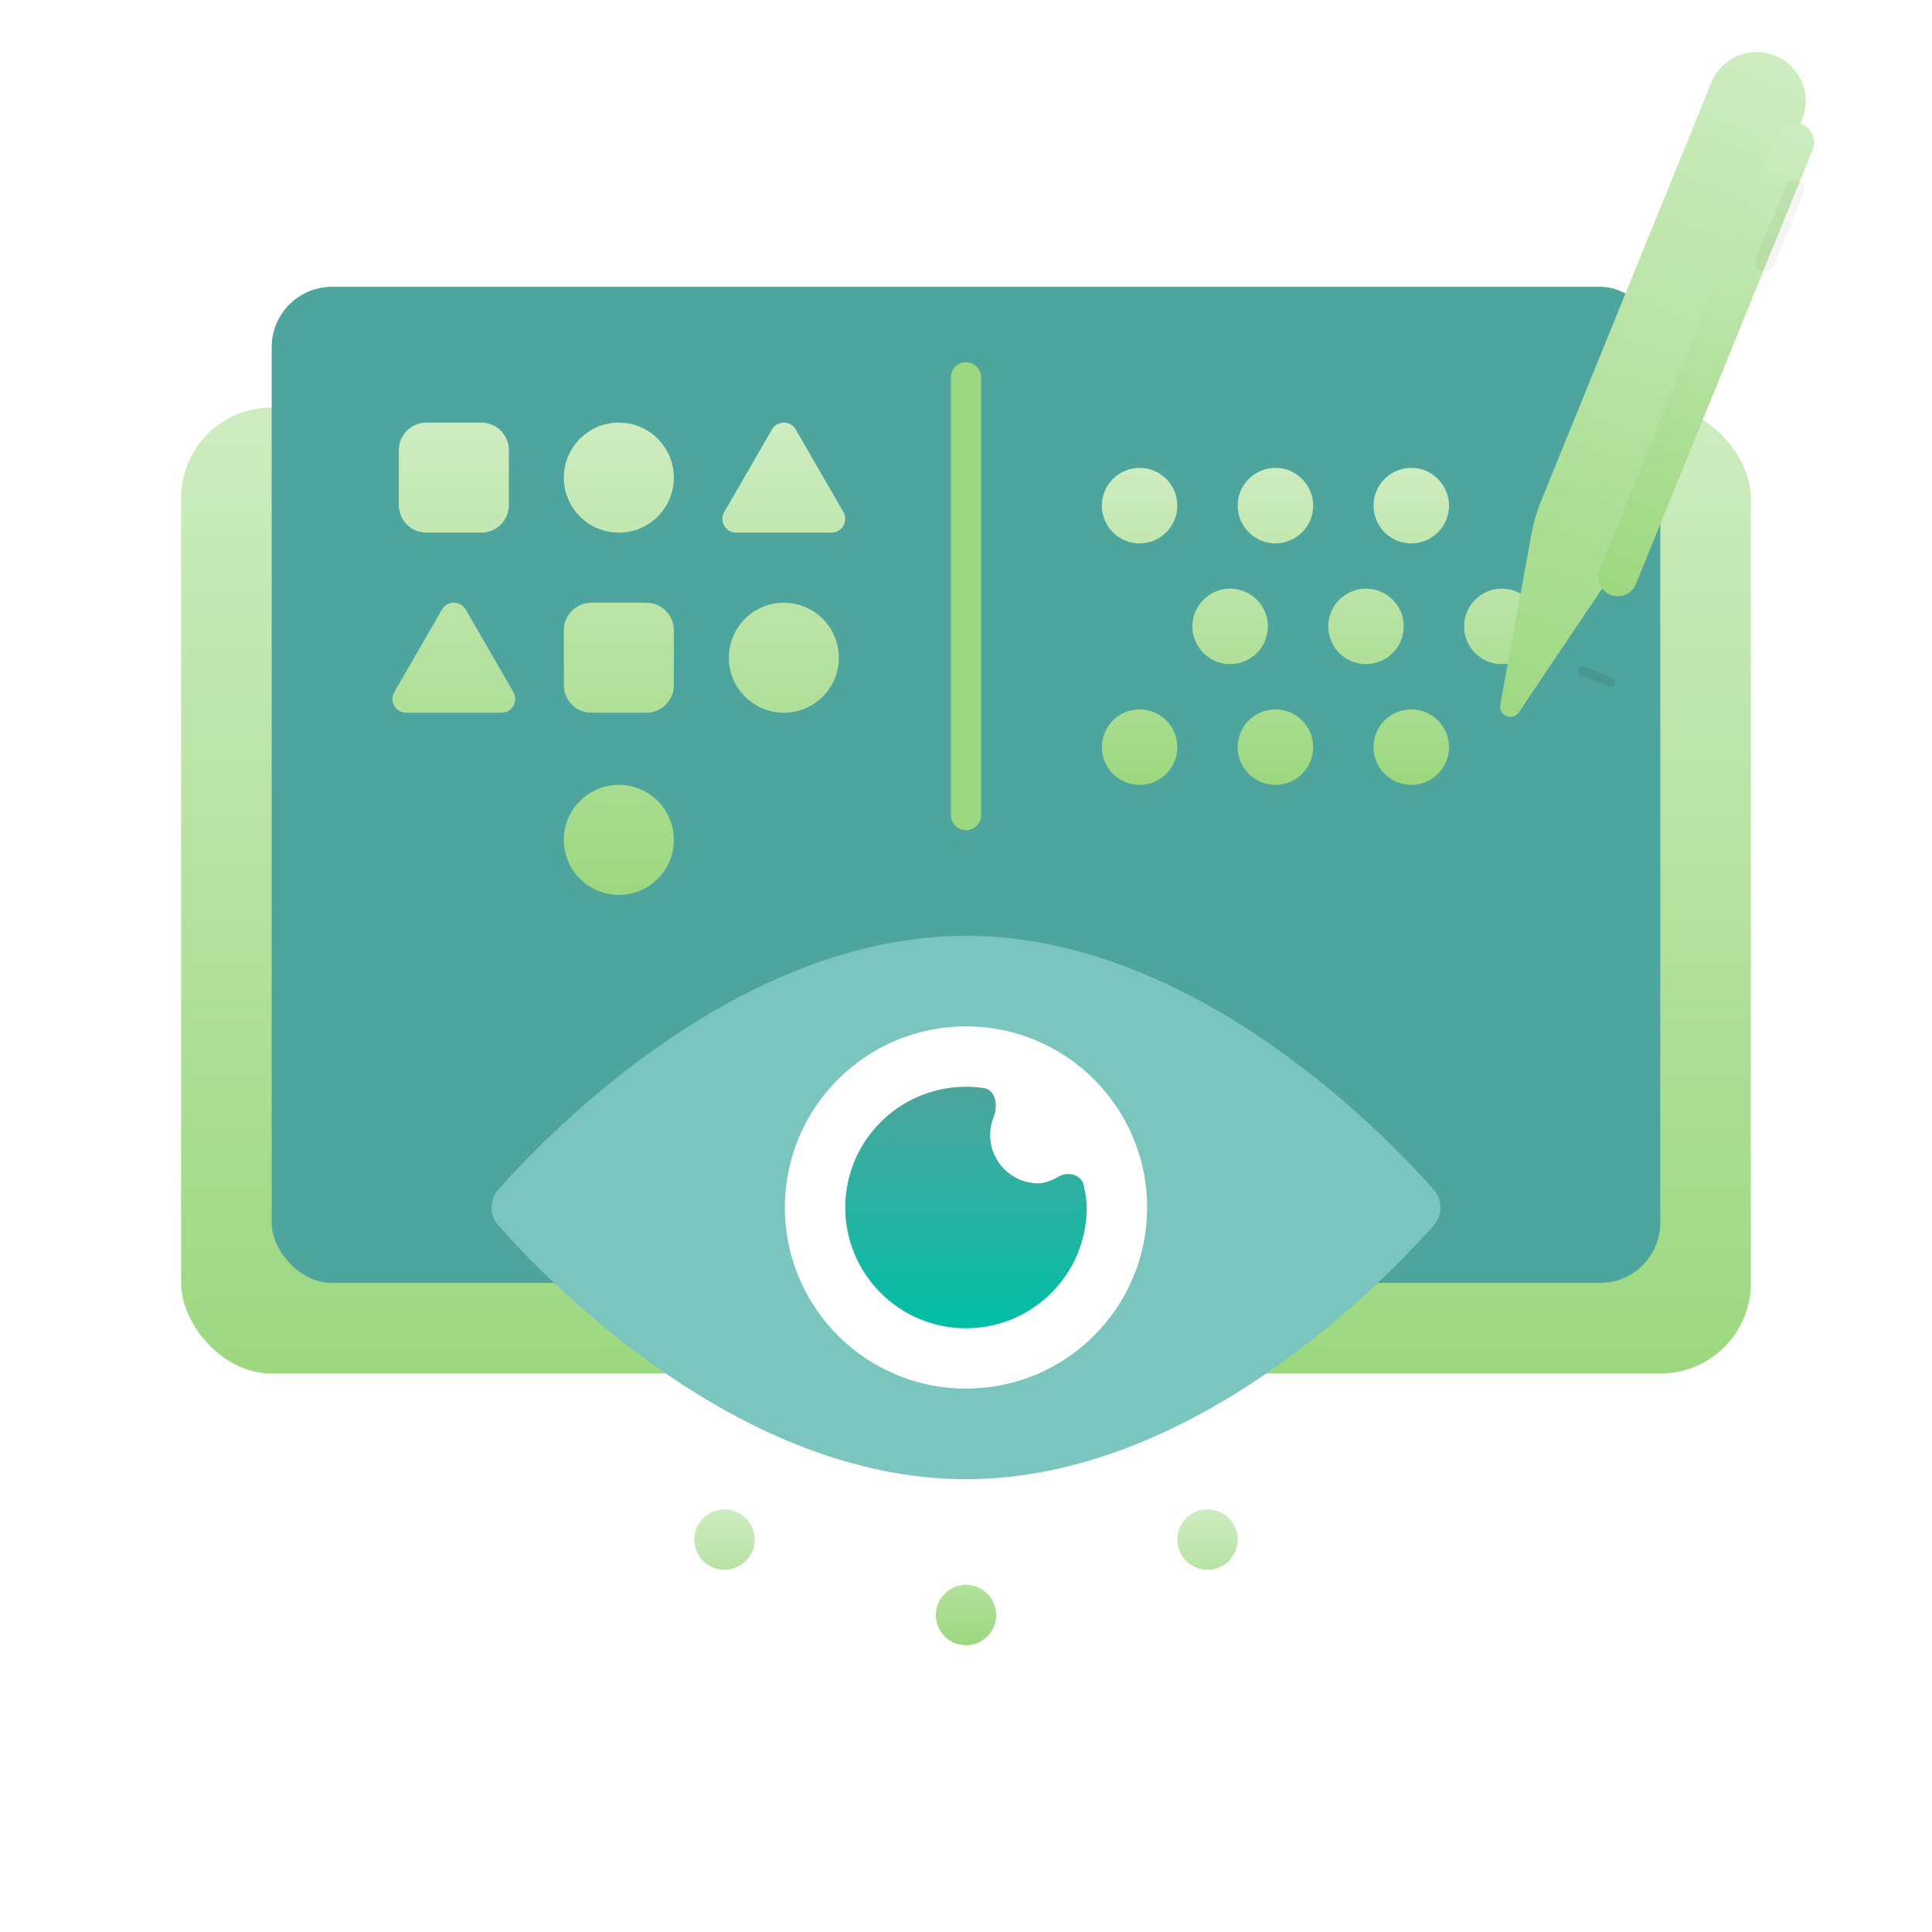
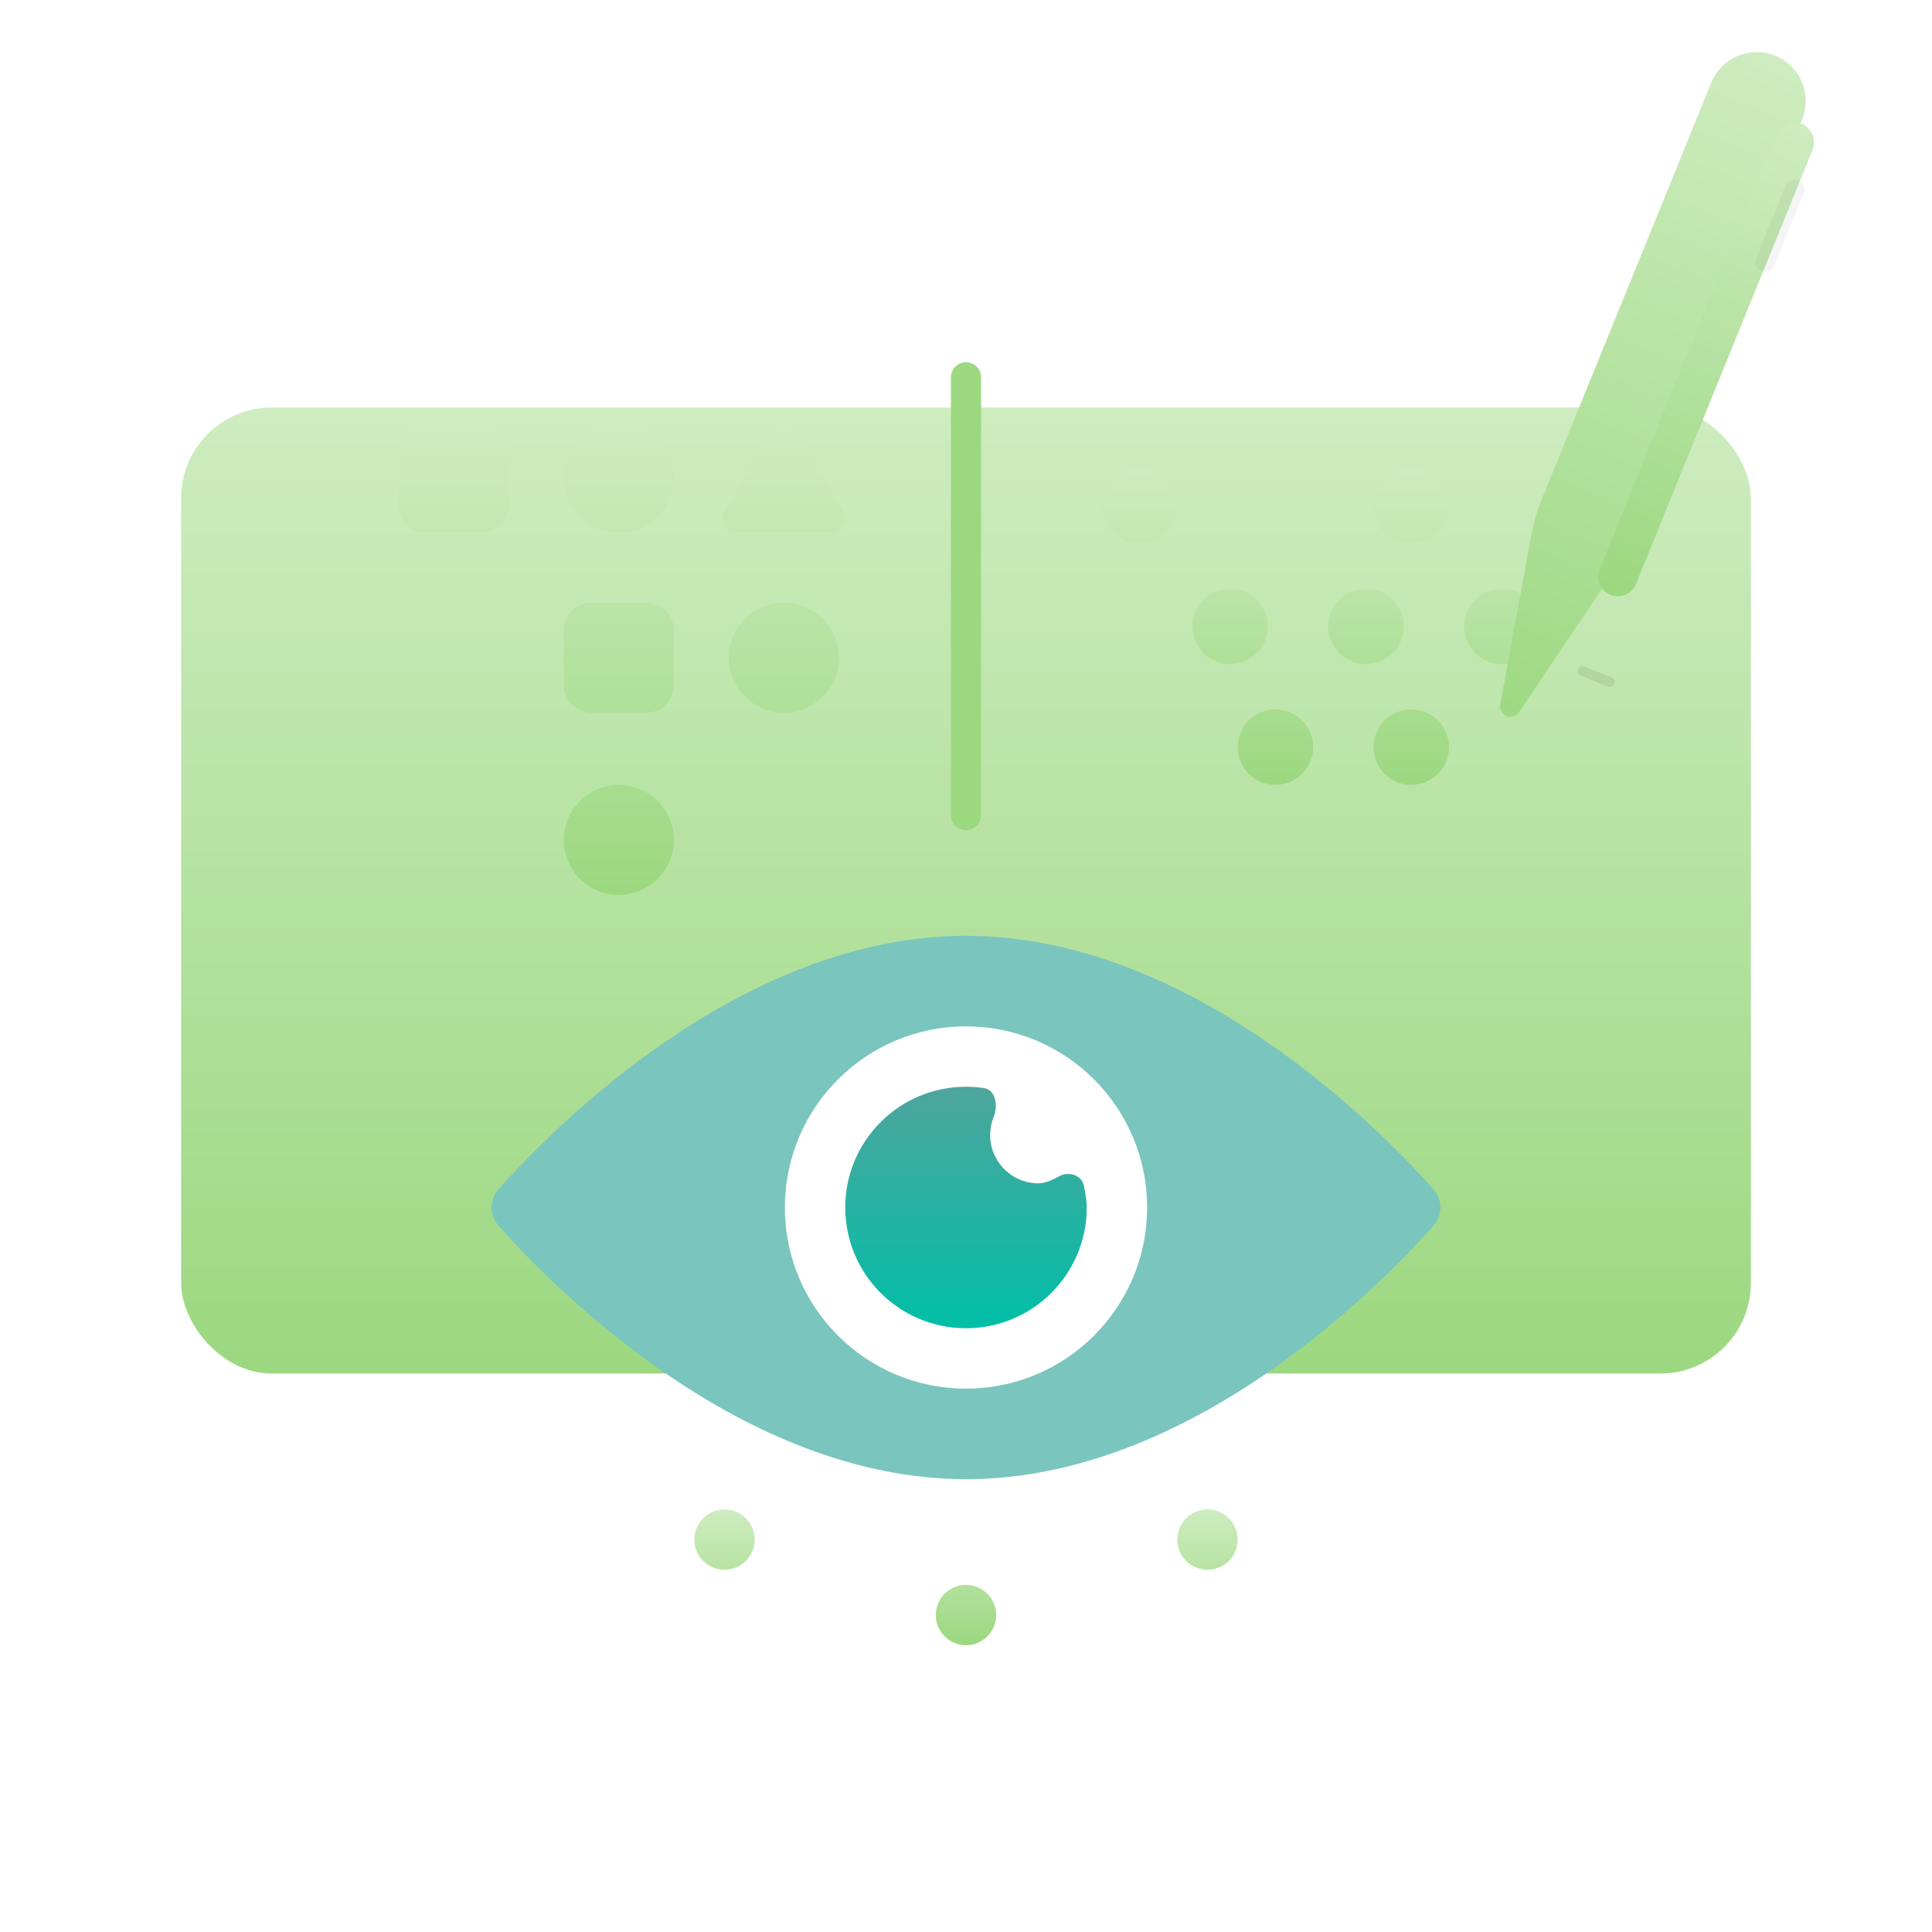
<svg xmlns="http://www.w3.org/2000/svg" width="180" height="180" viewBox="0 0 180 180" fill="none">
  <rect x="16.875" y="37.969" width="146.25" height="90" rx="8.438" fill="url(#paint0_linear_2395_196062)" />
-   <rect x="25.312" y="26.719" width="129.375" height="92.812" rx="5.625" fill="#4EA59D" />
  <path d="M90 35.156L90 75.938" stroke="#9CD880" stroke-width="2.812" stroke-linecap="round" />
  <path d="M109.688 47.109C109.688 49.051 108.114 50.625 106.172 50.625C104.23 50.625 102.656 49.051 102.656 47.109C102.656 45.168 104.23 43.594 106.172 43.594C108.114 43.594 109.688 45.168 109.688 47.109Z" fill="url(#paint1_linear_2395_196062)" />
-   <path d="M109.688 69.609C109.688 71.551 108.114 73.125 106.172 73.125C104.23 73.125 102.656 71.551 102.656 69.609C102.656 67.668 104.23 66.094 106.172 66.094C108.114 66.094 109.688 67.668 109.688 69.609Z" fill="url(#paint2_linear_2395_196062)" />
  <path d="M114.609 61.875C116.551 61.875 118.125 60.301 118.125 58.359C118.125 56.418 116.551 54.844 114.609 54.844C112.668 54.844 111.094 56.418 111.094 58.359C111.094 60.301 112.668 61.875 114.609 61.875Z" fill="url(#paint3_linear_2395_196062)" />
-   <path d="M122.344 47.109C122.344 49.051 120.77 50.625 118.828 50.625C116.886 50.625 115.312 49.051 115.312 47.109C115.312 45.168 116.886 43.594 118.828 43.594C120.77 43.594 122.344 45.168 122.344 47.109Z" fill="url(#paint4_linear_2395_196062)" />
  <path d="M118.828 73.125C120.77 73.125 122.344 71.551 122.344 69.609C122.344 67.668 120.77 66.094 118.828 66.094C116.886 66.094 115.312 67.668 115.312 69.609C115.312 71.551 116.886 73.125 118.828 73.125Z" fill="url(#paint5_linear_2395_196062)" />
  <path d="M130.781 58.359C130.781 60.301 129.207 61.875 127.266 61.875C125.324 61.875 123.75 60.301 123.75 58.359C123.75 56.418 125.324 54.844 127.266 54.844C129.207 54.844 130.781 56.418 130.781 58.359Z" fill="url(#paint6_linear_2395_196062)" />
  <path d="M131.484 50.625C133.426 50.625 135 49.051 135 47.109C135 45.168 133.426 43.594 131.484 43.594C129.543 43.594 127.969 45.168 127.969 47.109C127.969 49.051 129.543 50.625 131.484 50.625Z" fill="url(#paint7_linear_2395_196062)" />
  <path d="M135 69.609C135 71.551 133.426 73.125 131.484 73.125C129.543 73.125 127.969 71.551 127.969 69.609C127.969 67.668 129.543 66.094 131.484 66.094C133.426 66.094 135 67.668 135 69.609Z" fill="url(#paint8_linear_2395_196062)" />
  <path d="M139.922 61.875C141.864 61.875 143.438 60.301 143.438 58.359C143.438 56.418 141.864 54.844 139.922 54.844C137.98 54.844 136.406 56.418 136.406 58.359C136.406 60.301 137.98 61.875 139.922 61.875Z" fill="url(#paint9_linear_2395_196062)" />
  <path d="M133.55 110.801C134.42 111.78 134.42 113.22 133.55 114.199C128.51 119.874 110.923 137.812 90.001 137.812C69.078 137.812 51.491 119.874 46.451 114.199C45.581 113.22 45.581 111.78 46.451 110.801C51.491 105.126 69.078 87.188 90.001 87.188C110.923 87.188 128.51 105.126 133.55 110.801Z" fill="#7AC5BE" />
  <circle cx="90" cy="112.5" r="16.875" fill="white" />
  <path d="M90 123.75C96.213 123.75 101.25 118.713 101.25 112.5C101.25 111.93 101.13 111.176 100.983 110.467C100.774 109.457 99.543 109.095 98.648 109.607C98.029 109.961 97.342 110.25 96.75 110.25C94.265 110.25 92.25 108.235 92.25 105.75C92.25 105.153 92.366 104.584 92.577 104.062C92.997 103.025 92.778 101.538 91.671 101.373C91.126 101.292 90.568 101.25 90 101.25C83.787 101.25 78.75 106.287 78.75 112.5C78.75 118.713 83.787 123.75 90 123.75Z" fill="url(#paint10_linear_2395_196062)" />
  <path d="M90 147.656C91.553 147.656 92.812 148.915 92.812 150.469C92.812 152.022 91.553 153.281 90 153.281C88.447 153.281 87.188 152.022 87.188 150.469C87.188 148.915 88.447 147.656 90 147.656ZM67.5 140.625C69.053 140.625 70.312 141.884 70.312 143.438C70.312 144.991 69.053 146.25 67.5 146.25C65.947 146.25 64.688 144.991 64.688 143.438C64.688 141.884 65.947 140.625 67.5 140.625ZM112.5 140.625C114.053 140.625 115.312 141.884 115.312 143.438C115.312 144.991 114.053 146.25 112.5 146.25C110.947 146.25 109.688 144.991 109.688 143.438C109.688 141.884 110.947 140.625 112.5 140.625Z" fill="url(#paint11_linear_2395_196062)" />
  <path d="M39.721 39.375C38.306 39.375 37.159 40.522 37.159 41.937V47.062C37.159 48.477 38.306 49.624 39.721 49.624H44.846C46.261 49.624 47.408 48.477 47.408 47.062V41.937C47.408 40.522 46.261 39.375 44.846 39.375H39.721Z" fill="url(#paint12_linear_2395_196062)" />
  <path d="M71.92 40.016C72.413 39.161 73.646 39.161 74.139 40.016L78.576 47.702C79.07 48.556 78.453 49.624 77.467 49.624H68.591C67.605 49.624 66.989 48.556 67.482 47.702L71.92 40.016Z" fill="url(#paint13_linear_2395_196062)" />
-   <path d="M41.174 56.795C41.667 55.941 42.9 55.941 43.393 56.795L47.831 64.481C48.324 65.335 47.707 66.403 46.721 66.403H37.846C36.859 66.403 36.243 65.335 36.736 64.481L41.174 56.795Z" fill="url(#paint14_linear_2395_196062)" />
  <path d="M52.532 58.716C52.532 57.301 53.679 56.154 55.094 56.154H60.218C61.633 56.154 62.781 57.301 62.781 58.716V63.841C62.781 65.256 61.633 66.403 60.218 66.403H55.094C53.679 66.403 52.532 65.256 52.532 63.841V58.716Z" fill="url(#paint15_linear_2395_196062)" />
  <path d="M57.656 49.624C60.486 49.624 62.781 47.329 62.781 44.499C62.781 41.669 60.486 39.375 57.656 39.375C54.826 39.375 52.532 41.669 52.532 44.499C52.532 47.329 54.826 49.624 57.656 49.624Z" fill="url(#paint16_linear_2395_196062)" />
  <path d="M62.781 78.249C62.781 81.079 60.486 83.374 57.656 83.374C54.826 83.374 52.532 81.079 52.532 78.249C52.532 75.419 54.826 73.125 57.656 73.125C60.486 73.125 62.781 75.419 62.781 78.249Z" fill="url(#paint17_linear_2395_196062)" />
  <path d="M73.029 66.403C75.859 66.403 78.153 64.109 78.153 61.279C78.153 58.449 75.859 56.154 73.029 56.154C70.199 56.154 67.905 58.449 67.905 61.279C67.905 64.109 70.199 66.403 73.029 66.403Z" fill="url(#paint18_linear_2395_196062)" />
  <g filter="url(#filter0_iii_2395_196062)">
    <path d="M164.238 12.816C165.189 10.48 167.853 9.357 170.189 10.307C172.525 11.258 173.648 13.922 172.698 16.258L156.831 55.256C156.435 56.231 155.939 57.162 155.352 58.036L146.316 71.48C145.735 72.344 144.387 71.795 144.575 70.772L147.491 54.837C147.68 53.802 147.975 52.789 148.372 51.814L164.238 12.816Z" fill="url(#paint19_linear_2395_196062)" />
  </g>
  <g filter="url(#filter1_if_2395_196062)">
    <path d="M166.777 13.849C167.157 12.915 168.222 12.465 169.157 12.846C170.091 13.226 170.54 14.291 170.16 15.226L153.698 55.69C153.317 56.624 152.252 57.074 151.317 56.694C150.383 56.313 149.934 55.248 150.314 54.313L166.777 13.849Z" fill="url(#paint20_linear_2395_196062)" />
  </g>
  <path opacity="0.08" d="M147.045 62.349C147.14 62.116 147.406 62.003 147.64 62.098L150.178 63.131C150.411 63.226 150.524 63.492 150.428 63.726C150.333 63.959 150.067 64.072 149.833 63.977L147.296 62.944C147.062 62.849 146.95 62.583 147.045 62.349Z" fill="black" />
  <path opacity="0.04" d="M166.359 17.295C166.549 16.828 167.082 16.603 167.549 16.793C168.016 16.983 168.241 17.516 168.051 17.983L165.298 24.751C165.107 25.218 164.575 25.442 164.107 25.252C163.64 25.062 163.416 24.529 163.606 24.062L166.359 17.295Z" fill="black" />
  <defs>
    <filter id="filter0_iii_2395_196062" x="141.997" y="7.409" width="31.038" height="64.499" filterUnits="userSpaceOnUse" color-interpolation-filters="sRGB">
      <feFlood flood-opacity="0" result="BackgroundImageFix" />
      <feBlend mode="normal" in="SourceGraphic" in2="BackgroundImageFix" result="shape" />
      <feColorMatrix in="SourceAlpha" type="matrix" values="0 0 0 0 0 0 0 0 0 0 0 0 0 0 0 0 0 0 127 0" result="hardAlpha" />
      <feOffset dx="-1.92" dy="-1.92" />
      <feGaussianBlur stdDeviation="1.92" />
      <feComposite in2="hardAlpha" operator="arithmetic" k2="-1" k3="1" />
      <feColorMatrix type="matrix" values="0 0 0 0 0 0 0 0 0 0 0 0 0 0 0 0 0 0 0.1 0" />
      <feBlend mode="normal" in2="shape" result="effect1_innerShadow_2395_196062" />
      <feColorMatrix in="SourceAlpha" type="matrix" values="0 0 0 0 0 0 0 0 0 0 0 0 0 0 0 0 0 0 127 0" result="hardAlpha" />
      <feOffset dx="-2.56" dy="-2.56" />
      <feGaussianBlur stdDeviation="5.12" />
      <feComposite in2="hardAlpha" operator="arithmetic" k2="-1" k3="1" />
      <feColorMatrix type="matrix" values="0 0 0 0 0 0 0 0 0 0 0 0 0 0 0 0 0 0 0.05 0" />
      <feBlend mode="normal" in2="effect1_innerShadow_2395_196062" result="effect2_innerShadow_2395_196062" />
      <feColorMatrix in="SourceAlpha" type="matrix" values="0 0 0 0 0 0 0 0 0 0 0 0 0 0 0 0 0 0 127 0" result="hardAlpha" />
      <feOffset dx="-0.32" dy="-0.64" />
      <feGaussianBlur stdDeviation="0.48" />
      <feComposite in2="hardAlpha" operator="arithmetic" k2="-1" k3="1" />
      <feColorMatrix type="matrix" values="0 0 0 0 0 0 0 0 0 0 0 0 0 0 0 0 0 0 0.04 0" />
      <feBlend mode="normal" in2="effect2_innerShadow_2395_196062" result="effect3_innerShadow_2395_196062" />
    </filter>
    <filter id="filter1_if_2395_196062" x="148.898" y="11.431" width="21.557" height="45.558" filterUnits="userSpaceOnUse" color-interpolation-filters="sRGB">
      <feFlood flood-opacity="0" result="BackgroundImageFix" />
      <feBlend mode="normal" in="SourceGraphic" in2="BackgroundImageFix" result="shape" />
      <feColorMatrix in="SourceAlpha" type="matrix" values="0 0 0 0 0 0 0 0 0 0 0 0 0 0 0 0 0 0 127 0" result="hardAlpha" />
      <feOffset dx="-1.28" dy="-1.28" />
      <feGaussianBlur stdDeviation="2.56" />
      <feComposite in2="hardAlpha" operator="arithmetic" k2="-1" k3="1" />
      <feColorMatrix type="matrix" values="0 0 0 0 0 0 0 0 0 0 0 0 0 0 0 0 0 0 0.12 0" />
      <feBlend mode="normal" in2="shape" result="effect1_innerShadow_2395_196062" />
      <feGaussianBlur stdDeviation="0.08" result="effect2_foregroundBlur_2395_196062" />
    </filter>
    <linearGradient id="paint0_linear_2395_196062" x1="90" y1="37.969" x2="90" y2="127.969" gradientUnits="userSpaceOnUse">
      <stop stop-color="#CEECC0" />
      <stop offset="1" stop-color="#9CD880" />
    </linearGradient>
    <linearGradient id="paint1_linear_2395_196062" x1="123.047" y1="43.594" x2="123.047" y2="73.125" gradientUnits="userSpaceOnUse">
      <stop stop-color="#CEECC0" />
      <stop offset="1" stop-color="#9CD880" />
    </linearGradient>
    <linearGradient id="paint2_linear_2395_196062" x1="123.047" y1="43.594" x2="123.047" y2="73.125" gradientUnits="userSpaceOnUse">
      <stop stop-color="#CEECC0" />
      <stop offset="1" stop-color="#9CD880" />
    </linearGradient>
    <linearGradient id="paint3_linear_2395_196062" x1="123.047" y1="43.594" x2="123.047" y2="73.125" gradientUnits="userSpaceOnUse">
      <stop stop-color="#CEECC0" />
      <stop offset="1" stop-color="#9CD880" />
    </linearGradient>
    <linearGradient id="paint4_linear_2395_196062" x1="123.047" y1="43.594" x2="123.047" y2="73.125" gradientUnits="userSpaceOnUse">
      <stop stop-color="#CEECC0" />
      <stop offset="1" stop-color="#9CD880" />
    </linearGradient>
    <linearGradient id="paint5_linear_2395_196062" x1="123.047" y1="43.594" x2="123.047" y2="73.125" gradientUnits="userSpaceOnUse">
      <stop stop-color="#CEECC0" />
      <stop offset="1" stop-color="#9CD880" />
    </linearGradient>
    <linearGradient id="paint6_linear_2395_196062" x1="123.047" y1="43.594" x2="123.047" y2="73.125" gradientUnits="userSpaceOnUse">
      <stop stop-color="#CEECC0" />
      <stop offset="1" stop-color="#9CD880" />
    </linearGradient>
    <linearGradient id="paint7_linear_2395_196062" x1="123.047" y1="43.594" x2="123.047" y2="73.125" gradientUnits="userSpaceOnUse">
      <stop stop-color="#CEECC0" />
      <stop offset="1" stop-color="#9CD880" />
    </linearGradient>
    <linearGradient id="paint8_linear_2395_196062" x1="123.047" y1="43.594" x2="123.047" y2="73.125" gradientUnits="userSpaceOnUse">
      <stop stop-color="#CEECC0" />
      <stop offset="1" stop-color="#9CD880" />
    </linearGradient>
    <linearGradient id="paint9_linear_2395_196062" x1="123.047" y1="43.594" x2="123.047" y2="73.125" gradientUnits="userSpaceOnUse">
      <stop stop-color="#CEECC0" />
      <stop offset="1" stop-color="#9CD880" />
    </linearGradient>
    <linearGradient id="paint10_linear_2395_196062" x1="90" y1="101.25" x2="90" y2="123.75" gradientUnits="userSpaceOnUse">
      <stop stop-color="#4EA59D" />
      <stop offset="1" stop-color="#00BFA6" />
    </linearGradient>
    <linearGradient id="paint11_linear_2395_196062" x1="90" y1="140.625" x2="90" y2="153.281" gradientUnits="userSpaceOnUse">
      <stop stop-color="#CEECC0" />
      <stop offset="1" stop-color="#9CD880" />
    </linearGradient>
    <linearGradient id="paint12_linear_2395_196062" x1="57.656" y1="39.375" x2="57.656" y2="83.374" gradientUnits="userSpaceOnUse">
      <stop stop-color="#CEECC0" />
      <stop offset="1" stop-color="#9CD880" />
    </linearGradient>
    <linearGradient id="paint13_linear_2395_196062" x1="57.656" y1="39.375" x2="57.656" y2="83.374" gradientUnits="userSpaceOnUse">
      <stop stop-color="#CEECC0" />
      <stop offset="1" stop-color="#9CD880" />
    </linearGradient>
    <linearGradient id="paint14_linear_2395_196062" x1="57.656" y1="39.375" x2="57.656" y2="83.374" gradientUnits="userSpaceOnUse">
      <stop stop-color="#CEECC0" />
      <stop offset="1" stop-color="#9CD880" />
    </linearGradient>
    <linearGradient id="paint15_linear_2395_196062" x1="57.656" y1="39.375" x2="57.656" y2="83.374" gradientUnits="userSpaceOnUse">
      <stop stop-color="#CEECC0" />
      <stop offset="1" stop-color="#9CD880" />
    </linearGradient>
    <linearGradient id="paint16_linear_2395_196062" x1="57.656" y1="39.375" x2="57.656" y2="83.374" gradientUnits="userSpaceOnUse">
      <stop stop-color="#CEECC0" />
      <stop offset="1" stop-color="#9CD880" />
    </linearGradient>
    <linearGradient id="paint17_linear_2395_196062" x1="57.656" y1="39.375" x2="57.656" y2="83.374" gradientUnits="userSpaceOnUse">
      <stop stop-color="#CEECC0" />
      <stop offset="1" stop-color="#9CD880" />
    </linearGradient>
    <linearGradient id="paint18_linear_2395_196062" x1="57.656" y1="39.375" x2="57.656" y2="83.374" gradientUnits="userSpaceOnUse">
      <stop stop-color="#CEECC0" />
      <stop offset="1" stop-color="#9CD880" />
    </linearGradient>
    <linearGradient id="paint19_linear_2395_196062" x1="170.189" y1="10.307" x2="143.745" y2="75.304" gradientUnits="userSpaceOnUse">
      <stop stop-color="#CEECC0" />
      <stop offset="1" stop-color="#9CD880" />
    </linearGradient>
    <linearGradient id="paint20_linear_2395_196062" x1="169.157" y1="12.846" x2="151.317" y2="56.694" gradientUnits="userSpaceOnUse">
      <stop stop-color="#CEECC0" />
      <stop offset="1" stop-color="#9CD880" />
    </linearGradient>
  </defs>
</svg>